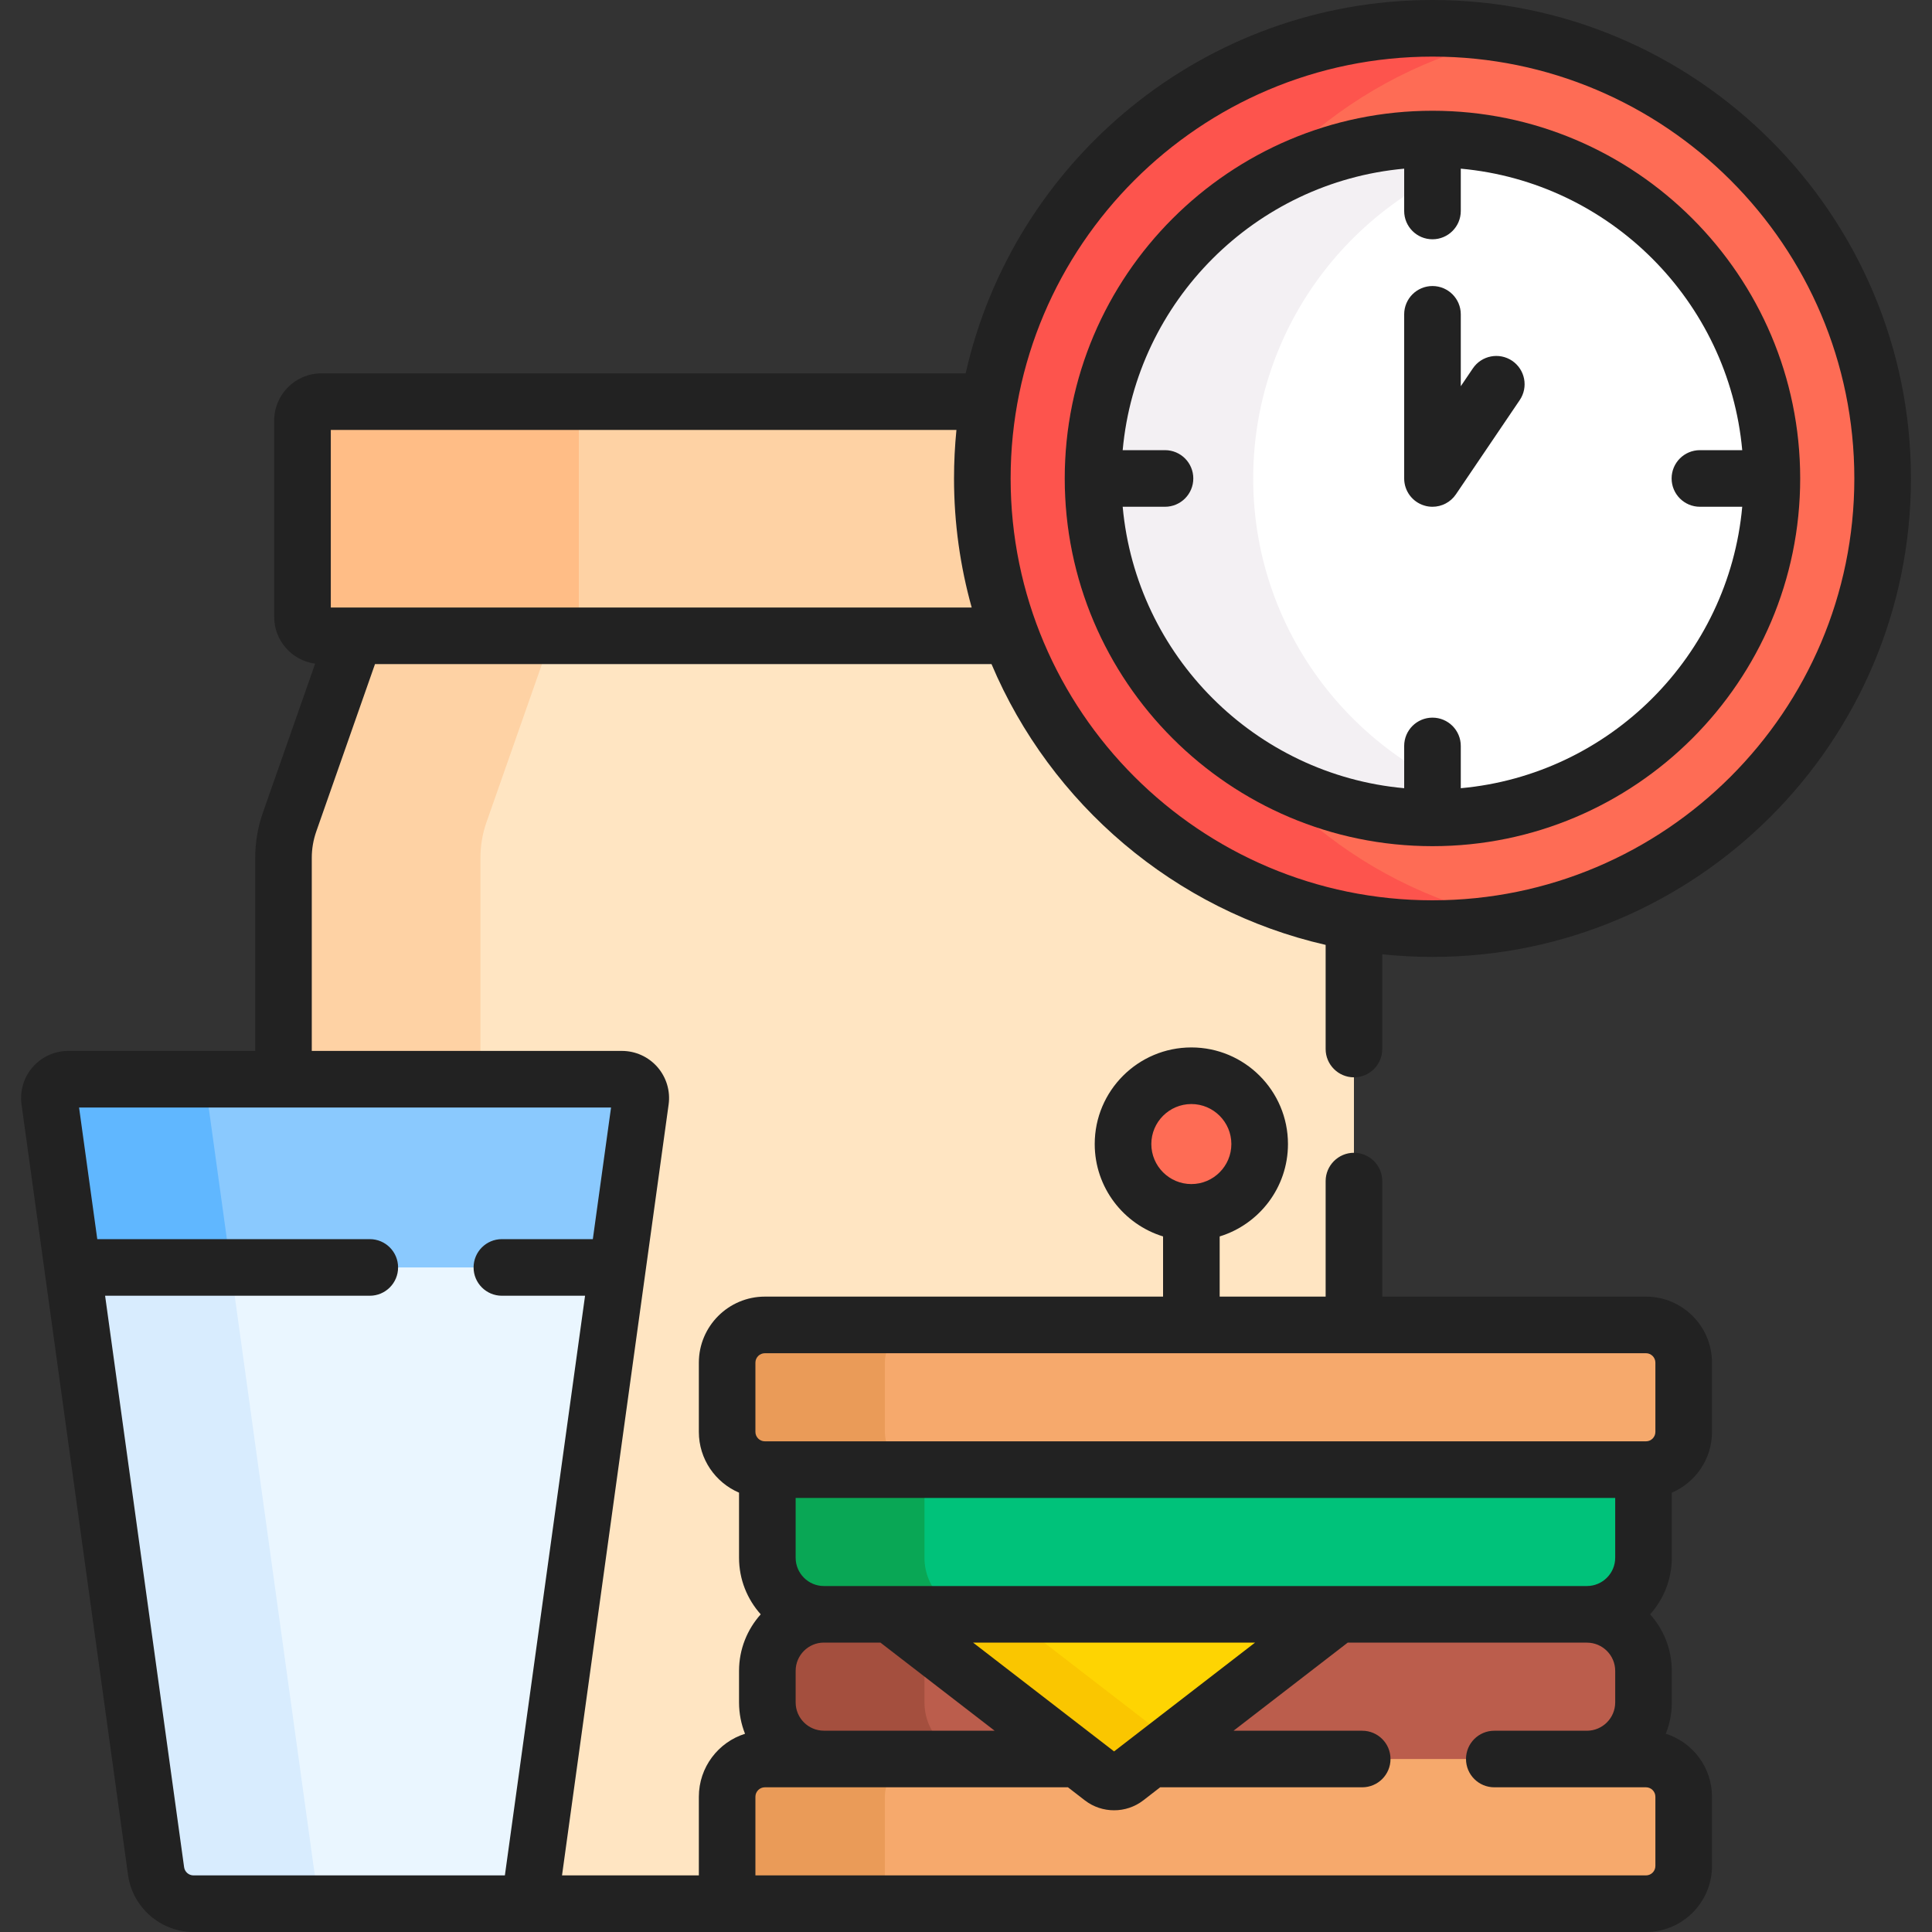
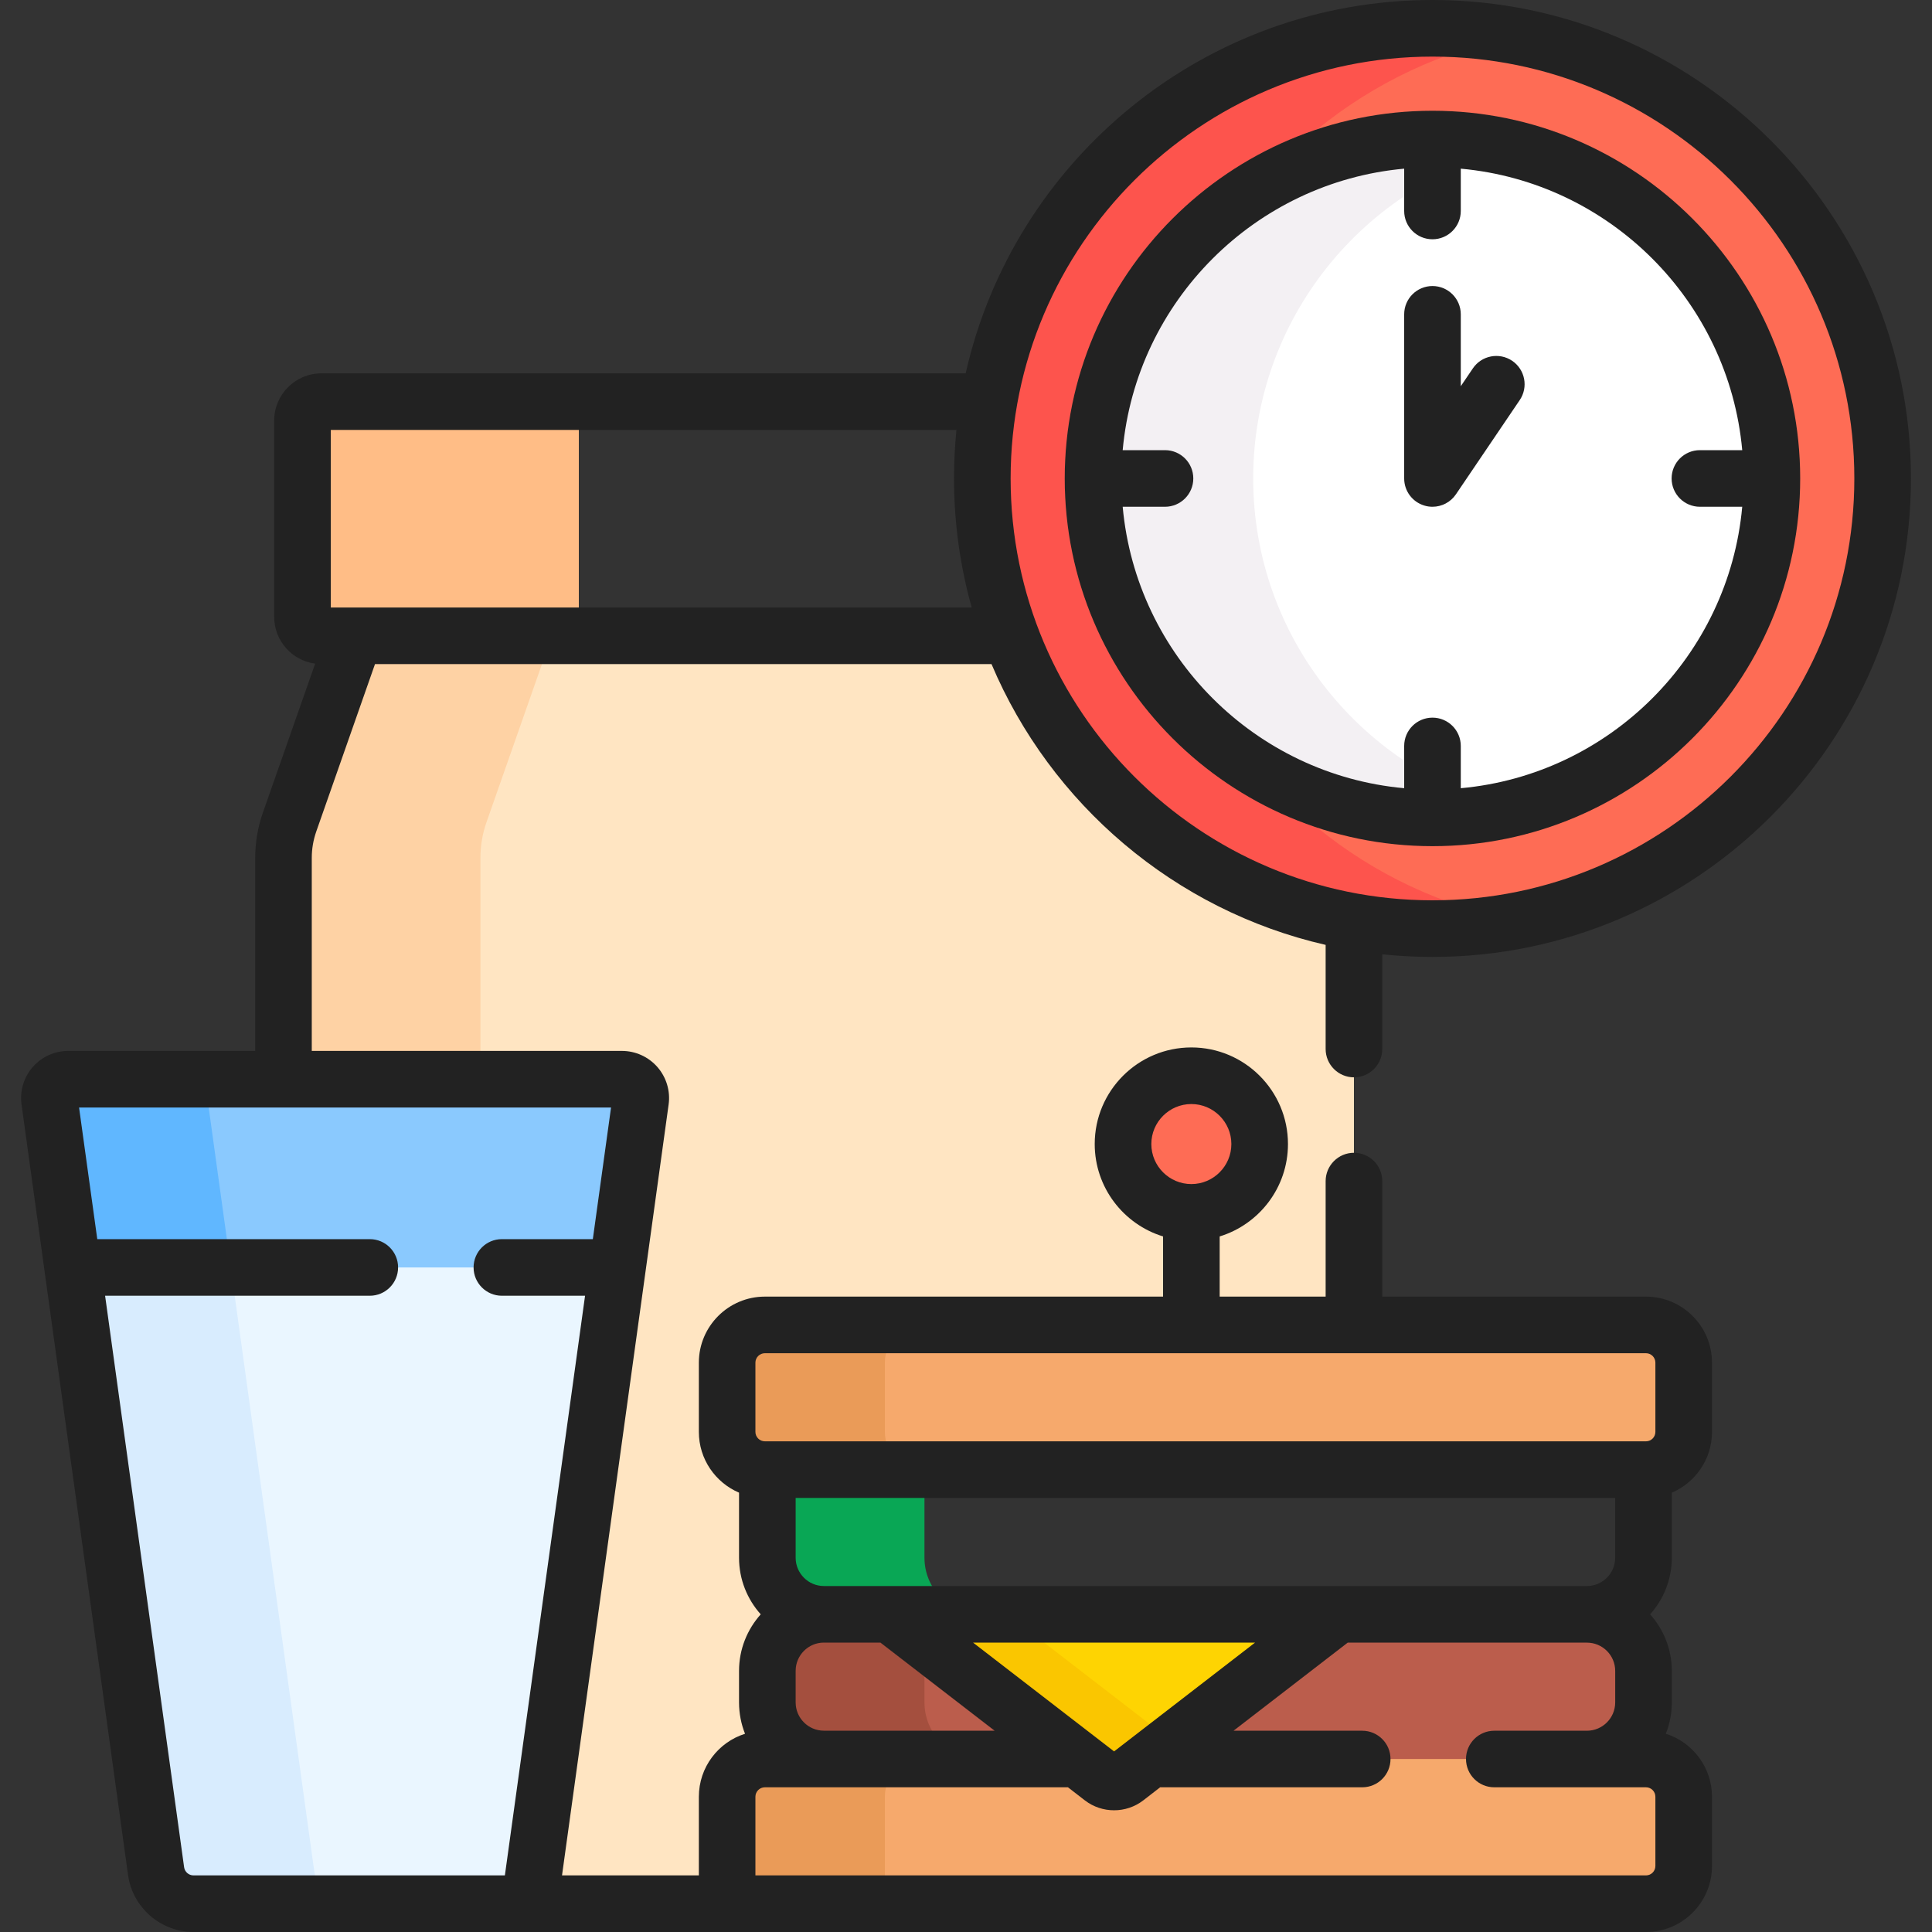
<svg xmlns="http://www.w3.org/2000/svg" width="40" height="40" viewBox="0 0 40 40" fill="none">
  <rect x="0" y="0" width="40" height="40" fill="#333333" stroke="none" />
  <g id="fi_3374325" clip-path="url(#clip0_59_15822)">
    <g id="Group">
      <path id="Vector" d="M34.078 36.418H32.856C33.503 36.418 34.028 35.894 34.028 35.246V34.594C34.028 33.947 33.503 33.423 32.856 33.423H27.703L23.821 36.418L23.312 36.81C23.167 36.923 22.965 36.923 22.819 36.81L22.311 36.418H15.836C15.405 36.418 15.055 36.768 15.055 37.2V39.414H34.078C34.51 39.414 34.86 39.064 34.86 38.633V37.2C34.86 36.768 34.51 36.418 34.078 36.418Z" fill="#F6A96C" />
      <g id="Group_2">
        <g id="Group_3">
          <path id="Vector_2" d="M15.836 27.431H28.032V19.084C24.756 18.505 22.066 16.21 20.925 13.164H7.348L5.995 17.021C5.912 17.258 5.87 17.508 5.87 17.759V22.344H12.876C13.113 22.344 13.295 22.553 13.262 22.788L10.963 39.414H15.055V37.2C15.055 36.768 15.404 36.418 15.836 36.418H17.058C16.411 36.418 15.887 35.894 15.887 35.246V34.594C15.887 33.947 16.411 33.423 17.058 33.423C16.411 33.423 15.887 32.898 15.887 32.251V30.427H15.836C15.404 30.427 15.055 30.077 15.055 29.646V28.212C15.055 27.781 15.404 27.431 15.836 27.431Z" fill="#FFE5C2" />
        </g>
        <path id="Vector_3" d="M9.947 22.344V17.759C9.947 17.508 9.989 17.258 10.073 17.021L11.426 13.164H7.348L5.995 17.021C5.912 17.258 5.87 17.508 5.87 17.759V22.344H9.947Z" fill="#FED2A4" />
-         <path id="Vector_4" d="M20.338 9.906C20.338 9.364 20.385 8.832 20.474 8.315H6.654C6.438 8.315 6.263 8.49 6.263 8.706V12.773C6.263 12.989 6.438 13.164 6.654 13.164H20.926C20.546 12.149 20.338 11.051 20.338 9.906Z" fill="#FED2A4" />
        <g id="Group_4">
          <path id="Vector_5" d="M11.984 12.773V8.706C11.984 8.49 12.159 8.315 12.375 8.315H6.654C6.438 8.315 6.263 8.49 6.263 8.706V12.773C6.263 12.989 6.438 13.164 6.654 13.164H12.375C12.159 13.164 11.984 12.989 11.984 12.773Z" fill="#FFBD86" />
        </g>
      </g>
      <g id="Group_5">
        <g id="Group_6">
          <path id="Vector_6" d="M24.666 25.101C25.447 25.101 26.08 24.468 26.08 23.686C26.08 22.905 25.447 22.272 24.666 22.272C23.884 22.272 23.251 22.905 23.251 23.686C23.251 24.468 23.884 25.101 24.666 25.101Z" fill="#FE6C55" />
        </g>
        <path id="Vector_7" d="M34.078 36.418H23.82L23.312 36.81C23.167 36.922 22.964 36.922 22.819 36.81L22.31 36.418H15.835C15.404 36.418 15.054 36.768 15.054 37.2V39.414H34.078C34.51 39.414 34.859 39.064 34.859 38.633V37.2C34.859 36.768 34.509 36.418 34.078 36.418Z" fill="#F6A96C" />
        <g id="Group_7">
          <path id="Vector_8" d="M19.101 36.418H15.835C15.404 36.418 15.054 36.768 15.054 37.2V39.414H18.32V37.2C18.32 36.768 18.67 36.418 19.101 36.418Z" fill="#EA9B58" />
        </g>
        <g id="Group_8">
-           <path id="Vector_9" d="M32.855 33.422H17.058C16.411 33.422 15.886 32.898 15.886 32.251V30.427H34.027V32.251C34.027 32.898 33.502 33.422 32.855 33.422Z" fill="#00C27A" />
-         </g>
+           </g>
        <g id="Group_9">
          <path id="Vector_10" d="M19.14 32.251V30.427H15.886V32.251C15.886 32.898 16.411 33.422 17.058 33.422H20.312C19.665 33.422 19.14 32.898 19.14 32.251Z" fill="#09A755" />
        </g>
        <g id="Group_10">
          <path id="Vector_11" d="M18.428 33.423H17.058C16.411 33.423 15.886 33.947 15.886 34.594V35.246C15.886 35.894 16.411 36.418 17.058 36.418H22.31L18.428 33.423Z" fill="#BB5D4C" />
          <path id="Vector_12" d="M32.855 33.423H27.703L23.82 36.418H32.855C33.502 36.418 34.027 35.894 34.027 35.246V34.595C34.027 33.947 33.502 33.423 32.855 33.423Z" fill="#BB5D4C" />
        </g>
        <path id="Vector_13" d="M19.14 35.246V34.594C19.14 34.405 19.186 34.227 19.266 34.069L18.428 33.423H17.058C16.411 33.423 15.886 33.947 15.886 34.594V35.246C15.886 35.894 16.411 36.418 17.058 36.418H20.312C19.665 36.418 19.14 35.894 19.14 35.246Z" fill="#A44F3E" />
        <g id="Group_11">
          <path id="Vector_14" d="M23.312 36.81L27.703 33.423H18.428L22.819 36.81C22.964 36.923 23.167 36.923 23.312 36.81Z" fill="#FED402" />
        </g>
        <g id="Group_12">
          <path id="Vector_15" d="M20.859 33.423H18.428L22.819 36.81C22.964 36.923 23.167 36.923 23.312 36.81L24.281 36.063L20.859 33.423Z" fill="#FAC600" />
        </g>
        <g id="Group_13">
          <path id="Vector_16" d="M34.078 30.427H15.835C15.404 30.427 15.054 30.077 15.054 29.646V28.212C15.054 27.781 15.404 27.431 15.835 27.431H34.078C34.51 27.431 34.859 27.781 34.859 28.212V29.646C34.859 30.077 34.51 30.427 34.078 30.427Z" fill="#F6A96C" />
        </g>
        <g id="Group_14">
          <path id="Vector_17" d="M18.32 29.646V28.212C18.32 27.781 18.67 27.431 19.101 27.431H15.835C15.404 27.431 15.054 27.781 15.054 28.212V29.646C15.054 30.077 15.404 30.427 15.835 30.427H19.101C18.67 30.427 18.32 30.077 18.32 29.646Z" fill="#EA9B58" />
        </g>
      </g>
      <g id="Group_15">
        <g id="Group_16">
          <path id="Vector_18" d="M1.026 22.788L3.232 38.74C3.285 39.126 3.616 39.414 4.006 39.414H10.963L13.262 22.788C13.295 22.553 13.113 22.344 12.876 22.344H1.413C1.176 22.344 0.994 22.553 1.026 22.788Z" fill="#8AC9FE" />
        </g>
        <g id="Group_17">
          <path id="Vector_19" d="M6.507 38.74L4.301 22.788C4.268 22.553 4.451 22.344 4.688 22.344H1.413C1.176 22.344 0.994 22.553 1.026 22.788L3.232 38.74C3.285 39.126 3.616 39.414 4.006 39.414H7.28C6.89 39.414 6.56 39.126 6.507 38.74Z" fill="#60B7FF" />
        </g>
        <g id="Group_18">
          <path id="Vector_20" d="M1.503 26.241L3.232 38.74C3.285 39.126 3.615 39.414 4.006 39.414H10.963L12.785 26.241H1.503Z" fill="#EAF6FF" />
        </g>
        <g id="Group_19">
          <path id="Vector_21" d="M6.506 38.74L4.778 26.241H1.503L3.232 38.74C3.285 39.126 3.615 39.414 4.006 39.414H7.28C6.89 39.414 6.56 39.126 6.506 38.74Z" fill="#D8ECFE" />
        </g>
      </g>
      <g id="Group_20">
        <g id="Group_21">
          <g id="Group_22">
            <g id="Group_23">
              <path id="Vector_22" d="M29.658 19.226C34.805 19.226 38.978 15.053 38.978 9.906C38.978 4.759 34.805 0.586 29.658 0.586C24.511 0.586 20.338 4.759 20.338 9.906C20.338 15.053 24.511 19.226 29.658 19.226Z" fill="#FE6C55" />
            </g>
            <g id="Group_24">
              <path id="Vector_23" d="M22.045 9.906C22.045 6.54 24.241 3.677 27.276 2.675C28.45 1.72 29.86 1.044 31.403 0.751C30.838 0.643 30.254 0.586 29.658 0.586C24.519 0.586 20.338 4.767 20.338 9.906C20.338 15.045 24.519 19.226 29.658 19.226C30.254 19.226 30.838 19.169 31.403 19.061C29.86 18.768 28.45 18.092 27.276 17.137C24.241 16.135 22.045 13.272 22.045 9.906Z" fill="#FD544D" />
            </g>
            <g id="Group_25">
              <path id="Vector_24" d="M29.658 16.933C33.539 16.933 36.685 13.787 36.685 9.906C36.685 6.025 33.539 2.879 29.658 2.879C25.777 2.879 22.631 6.025 22.631 9.906C22.631 13.787 25.777 16.933 29.658 16.933Z" fill="white" />
            </g>
            <g id="Group_26">
-               <path id="Vector_25" d="M25.946 9.906C25.946 6.602 28.238 3.824 31.316 3.077C30.784 2.948 30.229 2.879 29.658 2.879C25.783 2.879 22.631 6.031 22.631 9.906C22.631 13.781 25.783 16.933 29.658 16.933C30.229 16.933 30.784 16.864 31.316 16.735C28.238 15.988 25.946 13.21 25.946 9.906Z" fill="#F3F0F3" />
+               <path id="Vector_25" d="M25.946 9.906C25.946 6.602 28.238 3.824 31.316 3.077C25.783 2.879 22.631 6.031 22.631 9.906C22.631 13.781 25.783 16.933 29.658 16.933C30.229 16.933 30.784 16.864 31.316 16.735C28.238 15.988 25.946 13.21 25.946 9.906Z" fill="#F3F0F3" />
            </g>
          </g>
        </g>
      </g>
      <g id="Group_27">
        <path id="Vector_26" d="M28.032 22.305C28.356 22.305 28.618 22.042 28.618 21.719V19.758C28.96 19.793 29.307 19.812 29.658 19.812C35.12 19.812 39.564 15.368 39.564 9.906C39.564 4.444 35.12 0 29.658 0C24.943 0 20.988 3.311 19.993 7.73H6.654C6.115 7.73 5.677 8.168 5.677 8.706V12.773C5.677 13.268 6.047 13.677 6.525 13.74L5.442 16.827C5.337 17.127 5.284 17.441 5.284 17.759V21.758H1.413C1.131 21.758 0.862 21.88 0.677 22.093C0.491 22.306 0.407 22.588 0.446 22.868L2.651 38.82C2.744 39.493 3.327 40 4.006 40H34.078C34.832 40 35.445 39.387 35.445 38.633V37.2C35.445 36.589 35.042 36.07 34.489 35.895C34.569 35.695 34.613 35.476 34.613 35.246V34.594C34.613 34.145 34.443 33.734 34.164 33.423C34.443 33.111 34.613 32.7 34.613 32.251V30.904C35.102 30.695 35.445 30.21 35.445 29.645V28.212C35.445 27.459 34.832 26.845 34.078 26.845H28.618V24.453C28.618 24.13 28.356 23.867 28.032 23.867C27.709 23.867 27.446 24.13 27.446 24.453V26.845H25.252V25.599C26.07 25.348 26.666 24.586 26.666 23.686C26.666 22.583 25.769 21.686 24.666 21.686C23.562 21.686 22.665 22.583 22.665 23.686C22.665 24.586 23.262 25.348 24.08 25.599V26.845H15.836C15.082 26.845 14.469 27.459 14.469 28.212V29.646C14.469 30.21 14.812 30.695 15.301 30.904V32.251C15.301 32.701 15.471 33.111 15.75 33.423C15.471 33.734 15.301 34.145 15.301 34.594V35.247C15.301 35.476 15.345 35.695 15.425 35.896C14.871 36.07 14.469 36.589 14.469 37.2V38.828H11.636L13.843 22.868C13.882 22.588 13.797 22.306 13.612 22.093C13.426 21.88 13.158 21.758 12.875 21.758H6.455V17.759C6.455 17.573 6.487 17.39 6.548 17.215L7.764 13.749H20.528C21.753 16.648 24.32 18.847 27.446 19.563V21.719C27.446 22.042 27.709 22.305 28.032 22.305ZM23.837 23.686C23.837 23.23 24.209 22.858 24.666 22.858C25.122 22.858 25.494 23.23 25.494 23.686C25.494 24.143 25.122 24.515 24.666 24.515C24.209 24.515 23.837 24.143 23.837 23.686ZM15.64 29.646V28.212C15.64 28.105 15.728 28.017 15.836 28.017H34.078C34.186 28.017 34.273 28.105 34.273 28.212V29.646C34.273 29.753 34.186 29.841 34.078 29.841H15.836C15.728 29.841 15.64 29.753 15.64 29.646ZM20.146 34.008H25.985L23.066 36.261L20.146 34.008ZM20.592 35.832H17.058C16.735 35.832 16.473 35.57 16.473 35.246V34.594C16.473 34.271 16.735 34.008 17.058 34.008H18.228L20.592 35.832ZM17.058 32.837C16.735 32.837 16.473 32.574 16.473 32.251V31.013H33.441V32.251C33.441 32.574 33.178 32.837 32.855 32.837H17.058ZM15.64 37.2C15.64 37.092 15.728 37.004 15.836 37.004H22.111L22.461 37.275C22.639 37.412 22.852 37.48 23.066 37.48C23.279 37.48 23.492 37.412 23.67 37.275H23.67L24.02 37.004H28.203C28.527 37.004 28.789 36.742 28.789 36.418C28.789 36.095 28.527 35.833 28.203 35.833H25.539L27.903 34.009H32.855C33.178 34.009 33.441 34.271 33.441 34.594V35.247C33.441 35.57 33.178 35.833 32.855 35.833H30.938C30.614 35.833 30.352 36.095 30.352 36.418C30.352 36.742 30.614 37.004 30.938 37.004H34.078C34.186 37.004 34.273 37.092 34.273 37.2V38.633C34.273 38.74 34.186 38.828 34.078 38.828H15.64V37.2ZM12.651 22.93L12.274 25.655H10.391C10.067 25.655 9.805 25.917 9.805 26.241C9.805 26.564 10.067 26.827 10.391 26.827H12.113L10.453 38.828H4.006C3.909 38.828 3.826 38.756 3.812 38.66L2.176 26.827H7.656C7.98 26.827 8.242 26.564 8.242 26.241C8.242 25.917 7.98 25.655 7.656 25.655H2.014L1.637 22.93H12.651ZM6.849 12.578V8.901H19.802C19.769 9.232 19.752 9.567 19.752 9.906C19.752 10.831 19.88 11.727 20.118 12.578H6.849ZM20.924 9.906C20.924 5.09 24.842 1.172 29.658 1.172C34.474 1.172 38.392 5.09 38.392 9.906C38.392 14.722 34.474 18.64 29.658 18.64C24.842 18.64 20.924 14.722 20.924 9.906Z" fill="#222222" />
        <path id="Vector_27" d="M30.143 10.235L31.464 8.284C31.646 8.016 31.576 7.652 31.308 7.47C31.04 7.289 30.675 7.359 30.494 7.627L30.244 7.996V6.508C30.244 6.184 29.981 5.922 29.658 5.922C29.334 5.922 29.072 6.184 29.072 6.508V9.906C29.072 10.164 29.24 10.391 29.486 10.466C29.543 10.484 29.601 10.492 29.658 10.492C29.848 10.492 30.032 10.399 30.143 10.235Z" fill="#222222" />
        <path id="Vector_28" d="M37.271 9.906C37.271 5.708 33.855 2.293 29.658 2.293C25.46 2.293 22.044 5.708 22.044 9.906C22.044 14.104 25.46 17.519 29.658 17.519C33.855 17.519 37.271 14.104 37.271 9.906ZM29.072 15.444V16.319C25.987 16.04 23.524 13.577 23.244 10.492H24.12C24.444 10.492 24.706 10.229 24.706 9.906C24.706 9.582 24.444 9.32 24.12 9.32H23.244C23.524 6.235 25.987 3.772 29.072 3.492V4.368C29.072 4.692 29.334 4.954 29.658 4.954C29.981 4.954 30.244 4.692 30.244 4.368V3.492C33.328 3.772 35.791 6.235 36.071 9.32H35.195C34.871 9.32 34.609 9.582 34.609 9.906C34.609 10.229 34.871 10.492 35.195 10.492H36.071C35.791 13.577 33.328 16.04 30.244 16.319V15.444C30.244 15.12 29.981 14.858 29.658 14.858C29.334 14.858 29.072 15.12 29.072 15.444Z" fill="#222222" />
      </g>
    </g>
  </g>
  <defs>
    <clipPath id="clip0_59_15822">
      <rect width="40" height="40" fill="white" />
    </clipPath>
  </defs>
</svg>